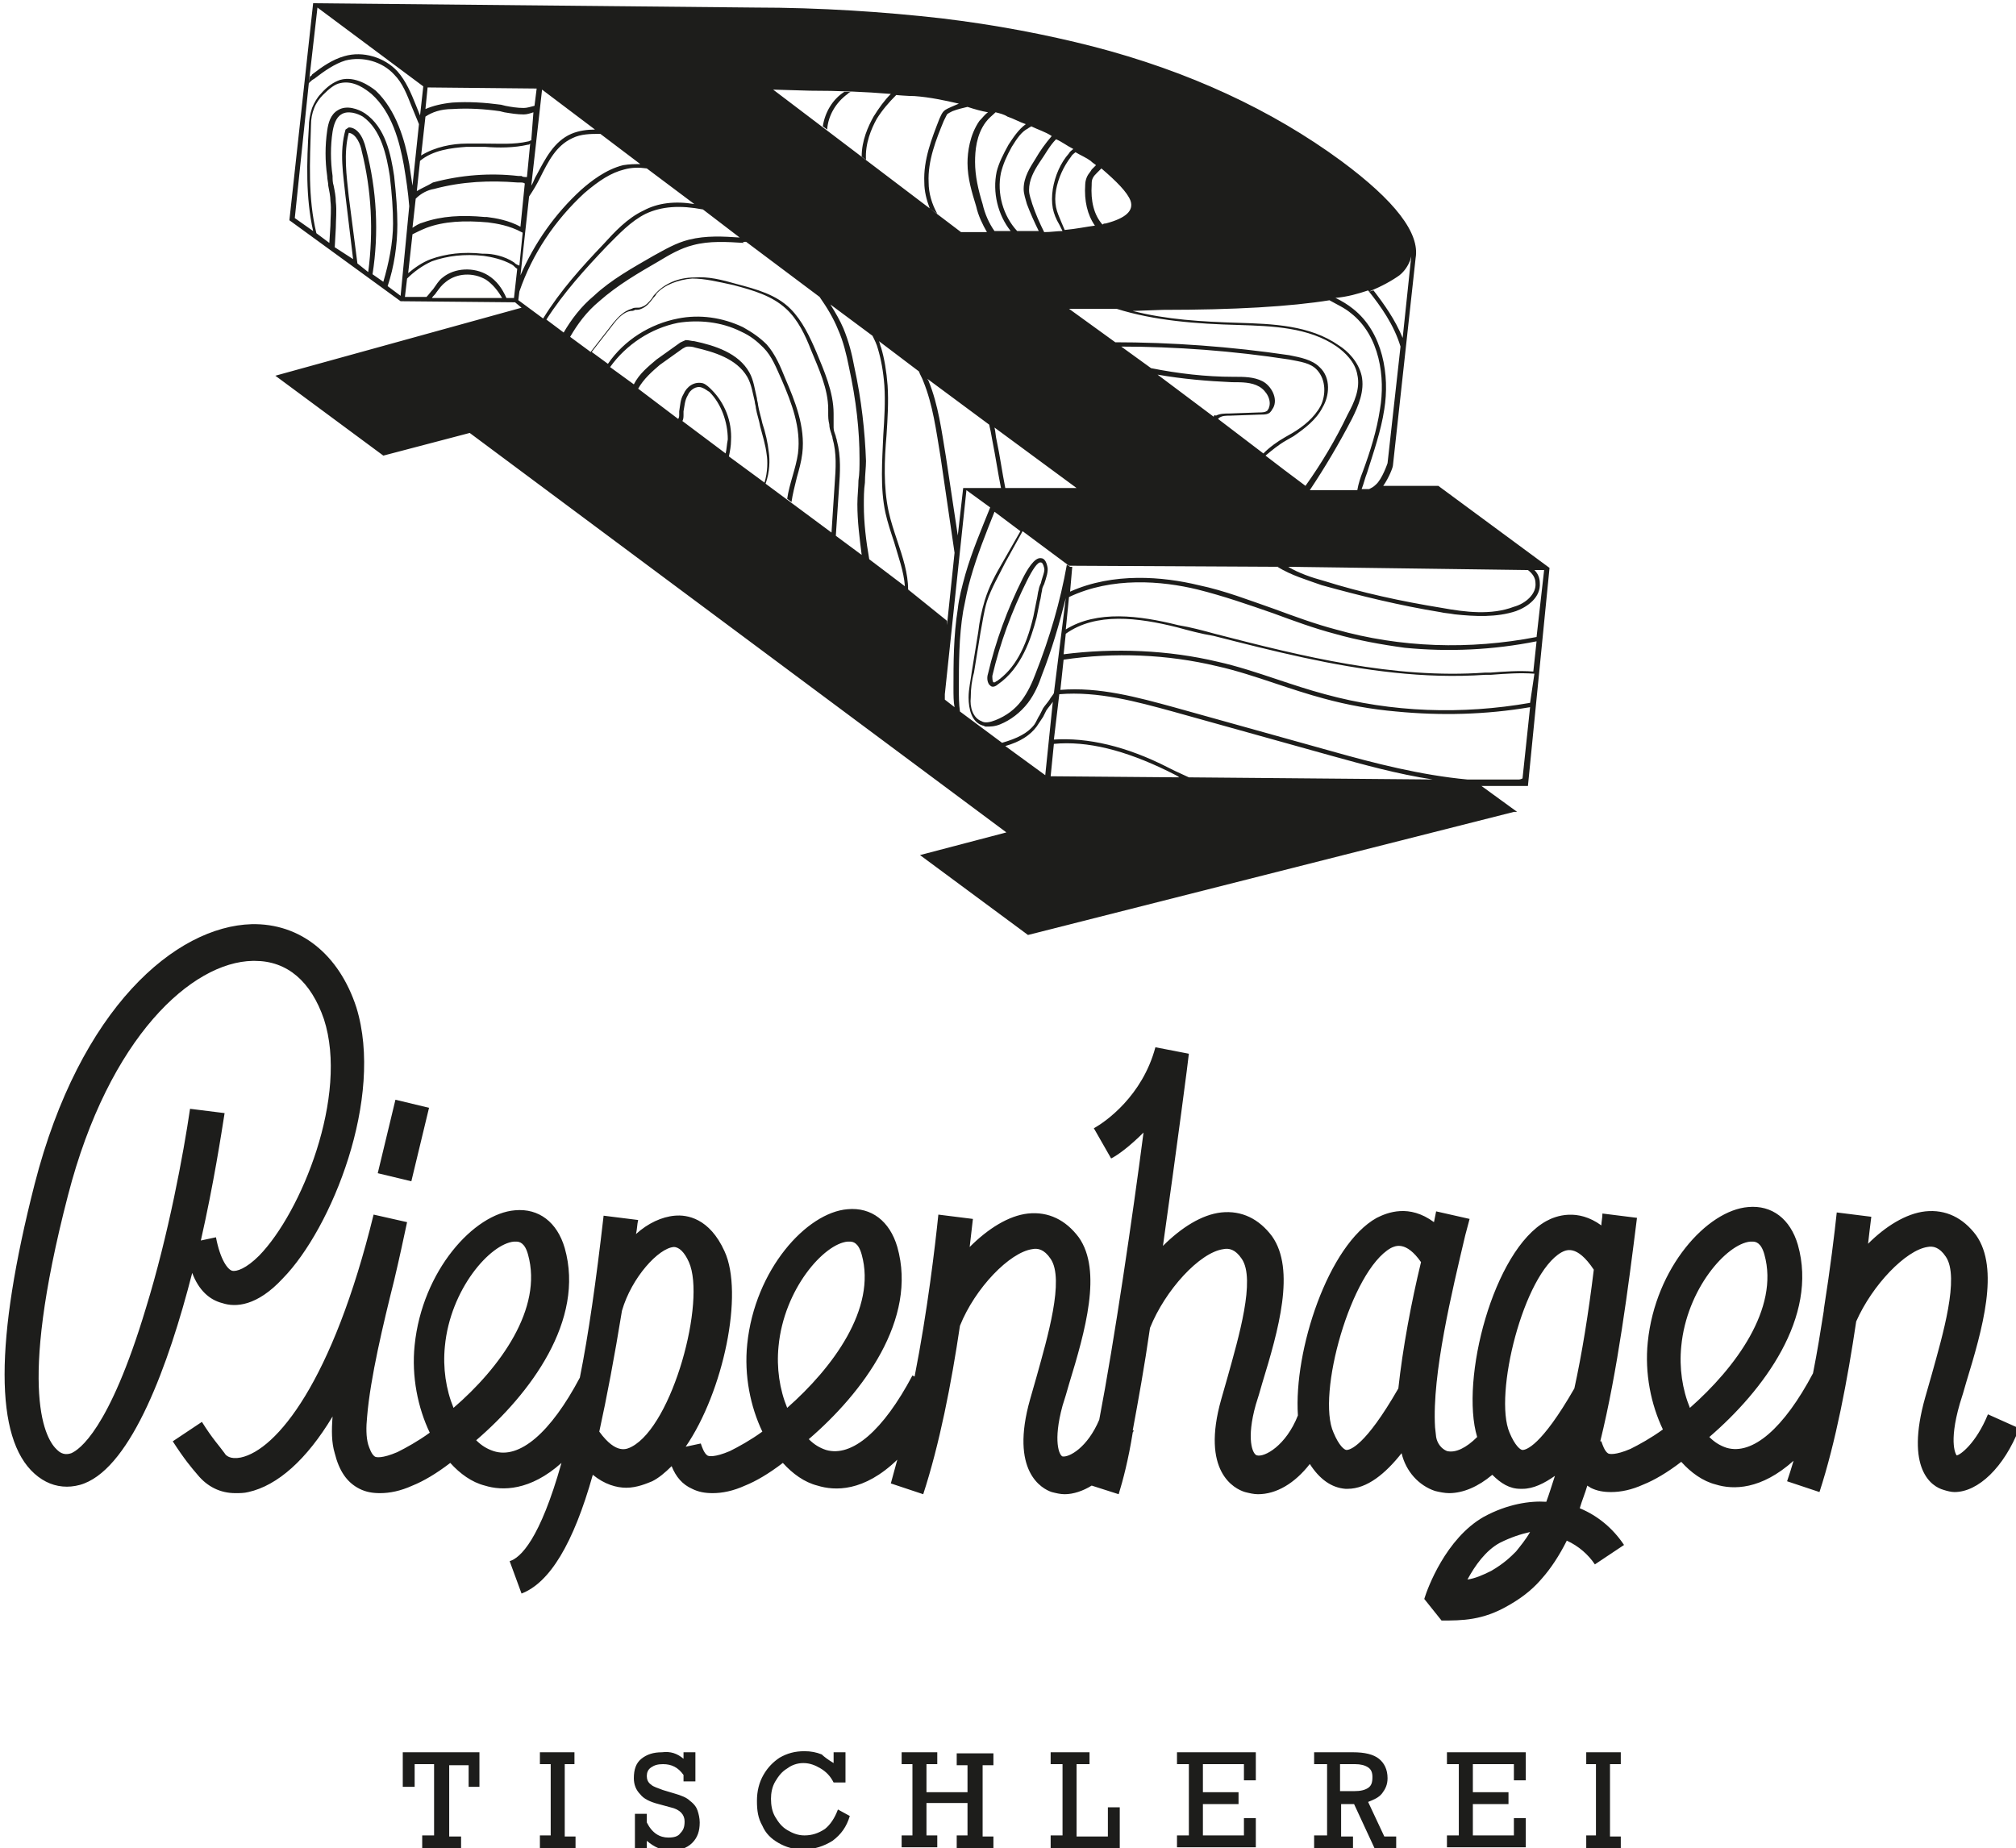
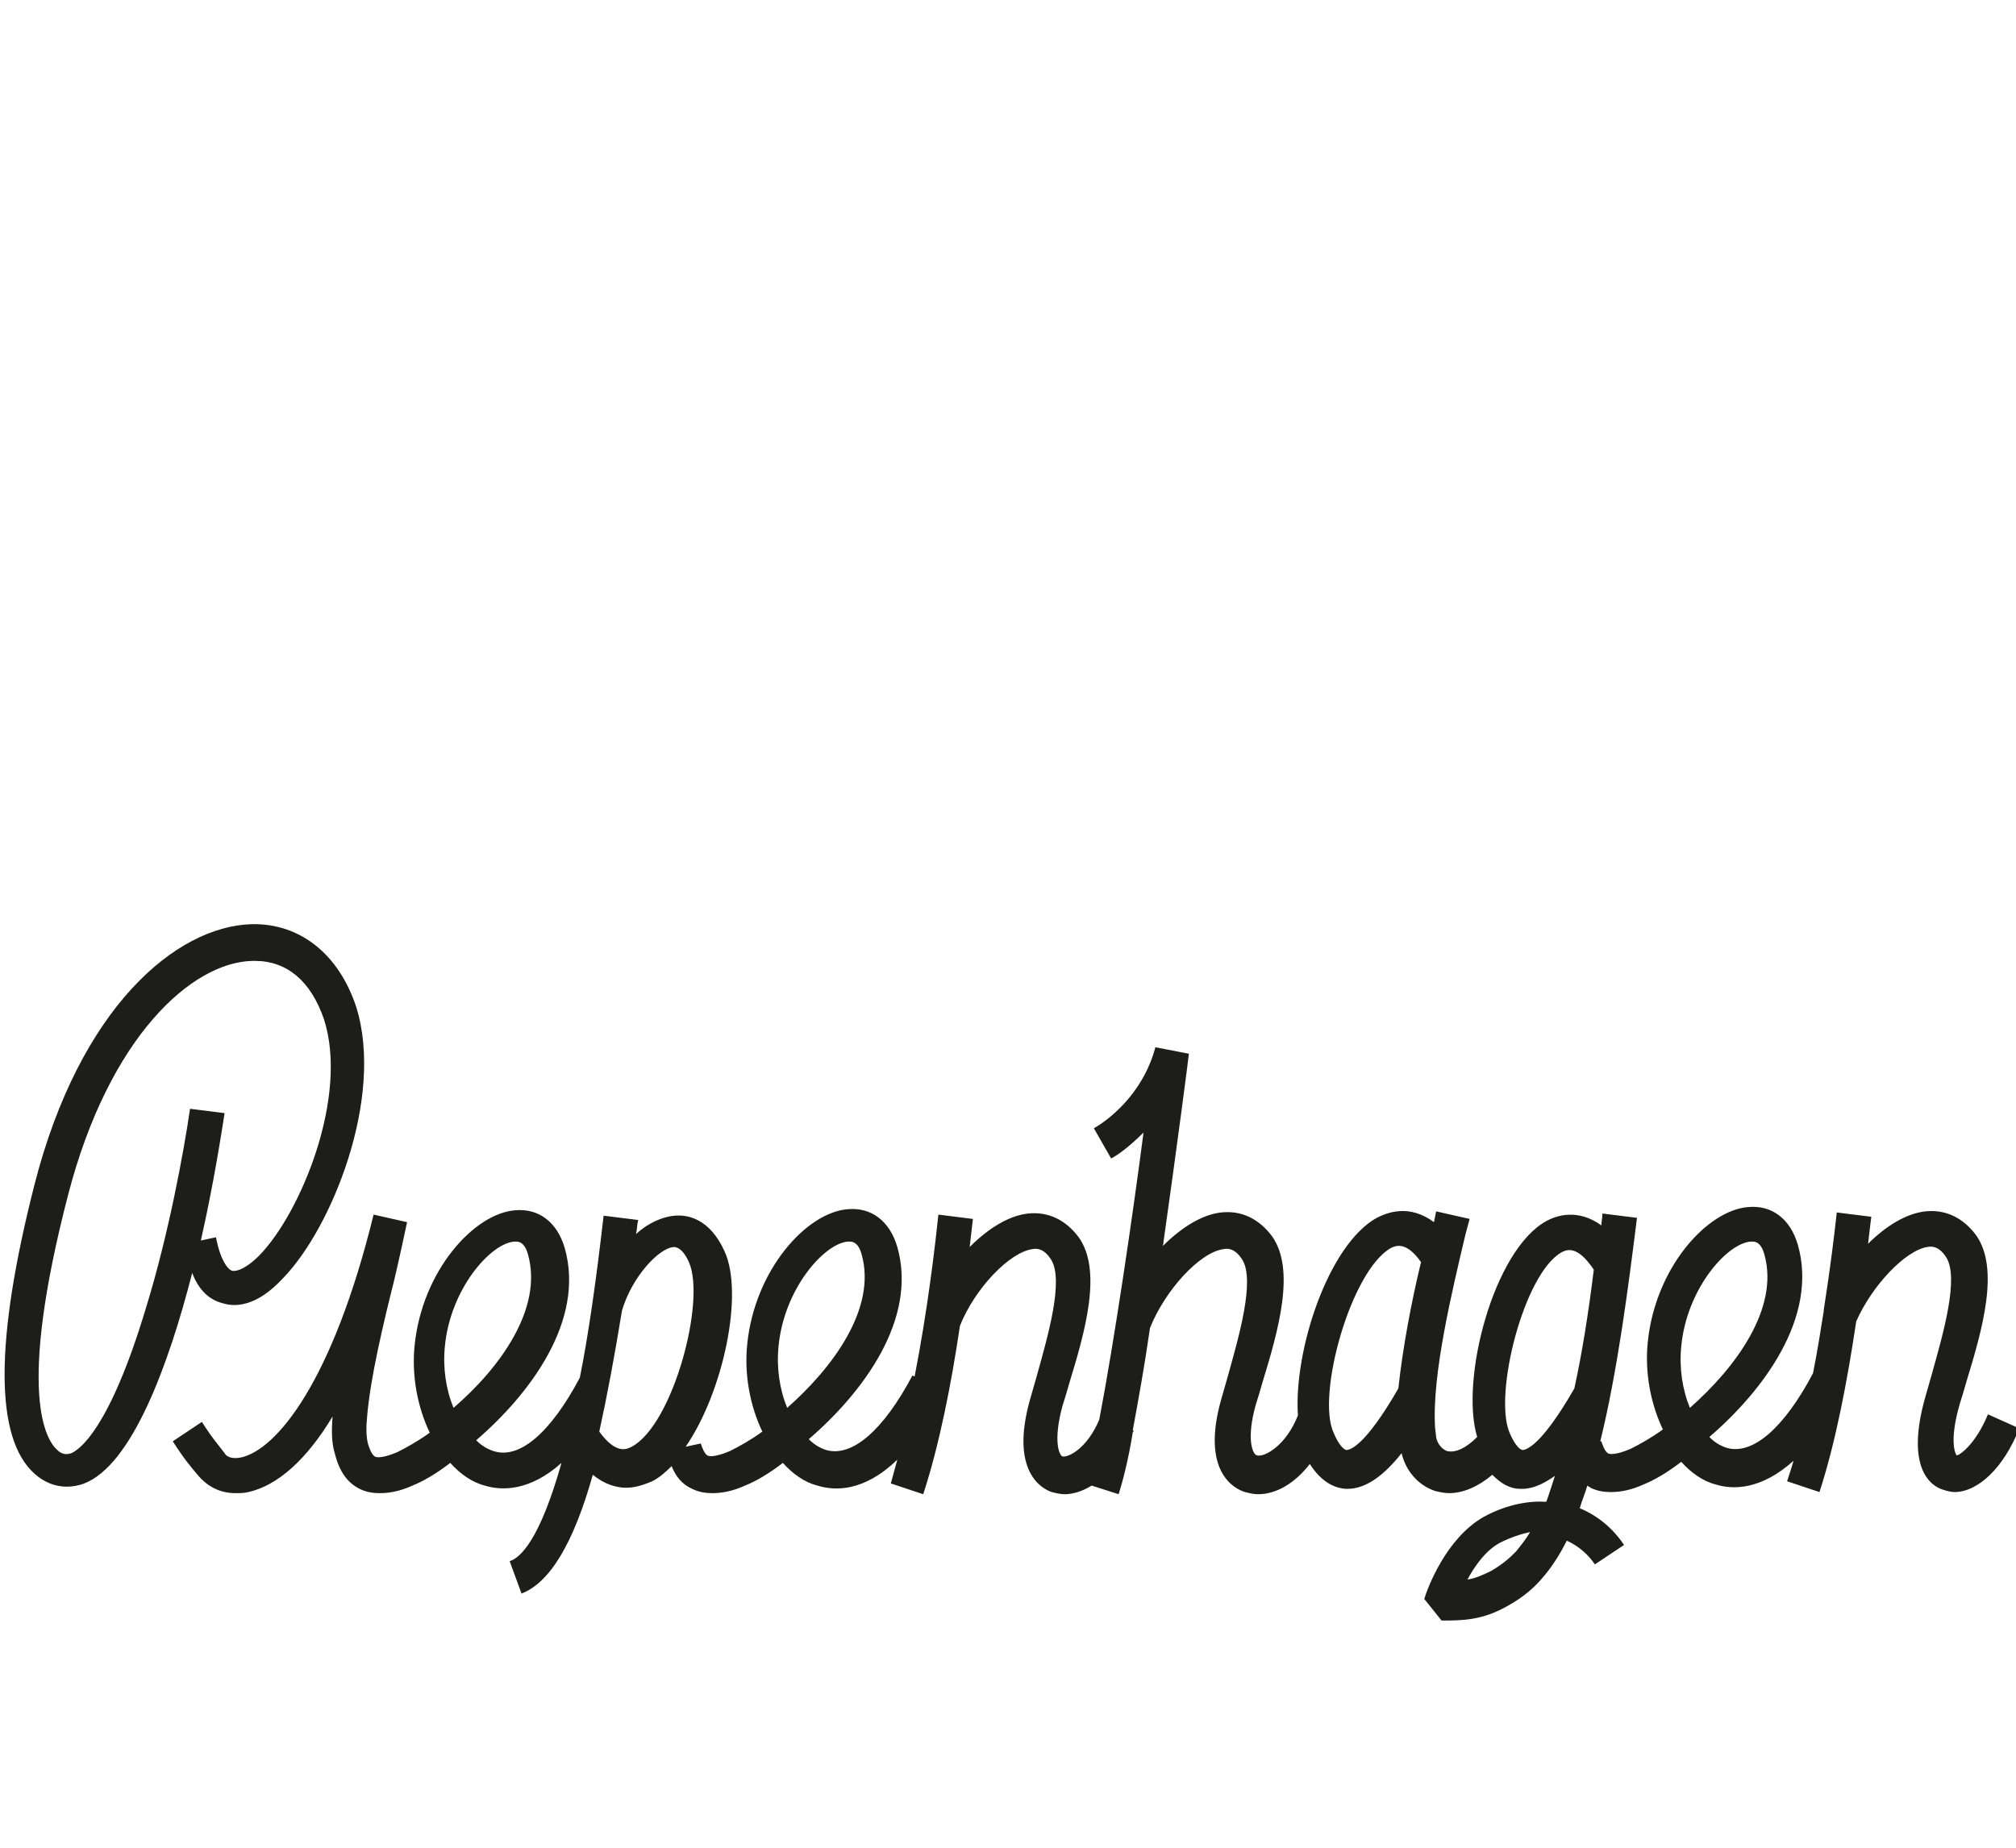
<svg xmlns="http://www.w3.org/2000/svg" version="1.1" id="logo" x="0" y="0" viewBox="0 0 186.7 171.2" xml:space="preserve">
  <style>
    .st0{fill:#1d1d1b}
  </style>
  <g id="text2">
-     <path class="st0" d="M43.4 165.6v-2.1h-1.8v6.6h1.1v1.1h-3.6V170h1.1v-6.6h-1.8v2.1h-1.1v-3.2h7.1v3.2h-1zM52.3 163.5v6.6h1v1.1H50V170h1v-6.6h-1v-1.1h3.2v1.1h-.9zM63.3 162.9v-.6h1.1v2.7h-1.1v-.6c-.5-.7-1.1-1-1.9-1-.5 0-.8.1-1.1.3-.3.2-.4.5-.4.8 0 .3.1.6.4.8.2.2.6.3 1.1.5l1 .3c.7.2 1.2.4 1.5.7.4.3.6.6.7.9.1.3.2.7.2 1.1 0 .8-.2 1.4-.7 1.9-.5.5-1.2.7-2 .7s-1.5-.3-2.2-.9v.7h-1.1V168h1.1v.8c.5 1 1.2 1.4 2 1.4.5 0 .9-.1 1.1-.4.3-.3.4-.6.4-1.1 0-.6-.4-1.1-1.3-1.3l-1.1-.3c-.8-.2-1.4-.5-1.7-.9-.4-.4-.6-.9-.6-1.5 0-.8.2-1.4.7-1.8.5-.4 1.1-.6 1.9-.6.8-.1 1.4.1 2 .6zM77.2 163.3v-1h1.1v2.8h-1.1c-.3-.6-.7-1-1.2-1.3-.5-.3-1-.5-1.6-.5-.6 0-1.1.2-1.5.5-.5.3-.8.7-1.1 1.2-.3.5-.4 1.1-.4 1.6 0 .6.1 1.2.4 1.7.3.5.6.9 1.1 1.2.5.3 1 .5 1.6.5.7 0 1.3-.2 1.9-.6.5-.4.9-1 1.2-1.8l1.1.6c-.3 1-.8 1.7-1.6 2.3-.8.5-1.7.8-2.7.8-.9 0-1.6-.2-2.3-.6-.7-.4-1.2-.9-1.5-1.6-.4-.7-.5-1.4-.5-2.3 0-.9.2-1.7.6-2.4.4-.7.9-1.2 1.5-1.6.7-.4 1.4-.6 2.3-.6.6 0 1.1.1 1.6.3.2.2.6.5 1.1.8zM85.8 163.5v2.5h3.8v-2.5h-1v-1.1H92v1.1h-1v6.6h1v1.1h-3.4V170h1v-3h-3.8v3h1v1.1h-3.3V170h1v-6.6h-1v-1.1h3.3v1.1h-1zM99.7 163.5v6.6h2.9v-2.7h1.1v3.8h-6.4V170h1.1v-6.6h-1.1v-1.1h3.6v1.1h-1.2zM115.2 164.9v-1.5h-3.8v2.6h3.3v1.1h-3.3v2.9h3.8v-1.6h1.1v2.7H109V170h1.1v-6.6H109v-1.1h7.3v2.6h-1.1zM128.5 164.7c0 .6-.2 1-.5 1.4-.3.4-.8.6-1.3.8l1.5 3.2h1.1v1.1h-2l-1.9-4.1h-1.2v3h1.1v1.1h-3.6V170h1.2v-6.6h-1.2v-1.1h3.6c1.1 0 1.9.2 2.4.6.5.4.8 1 .8 1.8zm-1.4-.1c0-.4-.1-.7-.4-.9-.3-.2-.7-.3-1.2-.3h-1.4v2.5h1.3c.6 0 1-.1 1.3-.3.3-.2.4-.5.4-1zM140.2 164.9v-1.5h-3.8v2.6h3.3v1.1h-3.3v2.9h3.8v-1.6h1.1v2.7H134V170h1.1v-6.6H134v-1.1h7.3v2.6h-1.1zM149.1 163.5v6.6h1v1.1h-3.2V170h.9v-6.6h-.9v-1.1h3.2v1.1h-1z" />
-   </g>
+     </g>
  <g id="text1">
-     <path transform="rotate(-76.467 37.402 105.645)" class="st0" d="M33.9 104h7v3.2h-7z" />
    <path class="st0" d="M20.6 120.7c1.2.4 3.2.3 5.6-2.3 4.5-4.6 9.4-16.7 6.8-25.1-1.6-4.9-5.2-7.8-9.7-7.7-7 .2-15.9 7.7-20.1 24.1-3.7 14.5-3.7 23.5 0 26.8.9.8 1.9 1.2 3 1.2.5 0 1.1-.1 1.6-.3 4.4-1.7 7.8-10.9 10-19.5.6 1.6 1.6 2.5 2.8 2.8zm-7.1.5c-3.4 11.3-6.2 13.1-6.9 13.4-.3.1-.8.2-1.3-.3-1-.9-3.8-5.1 1-23.6C10.1 96 17.8 89.1 23.4 89h.2c3 0 5.2 1.9 6.4 5.4 2.3 7.1-2.1 17.9-6 21.9-1.2 1.2-2.1 1.5-2.5 1.4-.4-.1-1.1-1-1.5-3.1l-1.4.3c1.2-5.3 1.9-9.9 2.2-11.8l-3.2-.4c-.6 4.1-2 11.7-4.1 18.5zM184.1 131c-1.1 2.7-2.6 3.8-2.9 3.8 0 0-.8-1 .3-4.8.2-.6.4-1.3.6-2 1.5-4.9 3.1-10.5.9-13.6-1.2-1.6-2.8-2.4-4.7-2.2-1.8.2-3.7 1.4-5.3 3 .1-.9.2-1.7.3-2.5l-3.2-.4c-.2 1.9-.6 5.2-1.2 9v.1c-.3 1.9-.6 3.8-1 5.8-2.7 5.1-5.6 7.6-8 6.9-.6-.2-1.1-.5-1.6-1 5-4.3 10.1-11.1 8.2-17.8-.7-2.4-2.4-3.7-4.6-3.5-3.8.3-8.6 5.6-9.3 12.5-.3 2.9.3 5.8 1.4 8.1-1.1.8-2.2 1.4-3 1.8-1.4.6-2 .5-2.1.4-.3-.2-.5-.8-.6-1.1h-.1c1.6-6.5 2.6-14.3 3.4-20.7l-3.2-.4c0 .4-.1.8-.1 1.1-2.2-1.6-4.2-.9-5.1-.4-4.9 2.7-8 14.7-6.4 20-1 1-2 1.5-2.8 1.3-.5-.2-.9-.7-1-1.3l-.1-.9c-.3-4.9 1.6-12.7 2.8-17.8l.4-1.5-3.1-.7-.2 1c-2.3-1.7-4.3-.9-5.3-.4-4.5 2.5-7.7 12.3-7.3 18.3-1.1 2.8-3.1 3.9-3.8 3.7-.4-.1-1-1.5-.1-4.7.2-.6.4-1.3.6-2 1.5-4.9 3.1-10.5.9-13.6-1.2-1.6-2.8-2.4-4.7-2.2-1.8.2-3.7 1.4-5.4 3.1 1.3-9.2 2.4-17.6 2.4-17.8L107 97c-1.2 4.5-4.6 6.9-5.7 7.5l1.6 2.8c.6-.3 1.7-1.1 3-2.4-1 7.7-2.7 19.3-4.1 26.6-1.1 2.6-2.8 3.5-3.4 3.4-.3-.1-.9-1.4 0-4.7.2-.6.4-1.3.6-2 1.5-4.9 3.1-10.5.9-13.6-1.2-1.6-2.8-2.4-4.7-2.2-1.8.2-3.7 1.4-5.4 3.1.1-.9.2-1.8.3-2.6l-3.2-.4c-.3 2.9-1 8.9-2.2 15l-.2-.1c-2.7 5.1-5.6 7.6-8 6.9-.6-.2-1.1-.5-1.6-1 5-4.3 10.1-11.1 8.2-17.8-.7-2.4-2.4-3.7-4.6-3.5-3.8.3-8.6 5.6-9.3 12.5-.3 2.9.3 5.8 1.4 8.1-1.1.8-2.2 1.4-3 1.8-1.4.6-2 .5-2.1.4-.3-.2-.5-.8-.6-1.1l-1.4.3c3.5-5.1 5.4-14.2 3.6-18.1-1.4-3.1-3.5-3.4-4.6-3.3-1.2.1-2.5.7-3.6 1.7.1-.4.1-.9.2-1.3l-3.2-.4c-.7 6.1-1.4 11-2.2 15-2.7 5.1-5.6 7.6-8 6.8-.6-.2-1.1-.5-1.6-1 5-4.3 10.1-11.1 8.2-17.8-.7-2.4-2.4-3.7-4.6-3.5-3.8.3-8.6 5.6-9.3 12.5-.3 2.9.3 5.8 1.4 8.1-1.1.8-2.2 1.4-3 1.8-1.4.6-2 .5-2.1.4-.3-.2-.5-.8-.6-1.1-.2-.7-.2-1.6-.1-2.6.3-3.6 1.5-8.6 2.5-12.6.5-2.1.9-4 1.2-5.4l-3.1-.7c-3.8 15.5-9 21.8-12.3 22.5-1 .2-1.4-.2-1.5-.4-.5-.7-1.1-1.3-2.1-2.9l-2.7 1.8c1.1 1.7 1.7 2.4 2.3 3.1.9 1.1 2.1 1.7 3.5 1.7.4 0 .8 0 1.2-.1 2.7-.6 5.4-3 7.8-7-.1 1.3-.1 2.4.2 3.4.4 1.6 1.1 2.7 2.3 3.3.6.3 1.2.4 1.9.4.9 0 1.9-.2 3-.7 1-.4 2.2-1.1 3.5-2.1.9 1 2 1.8 3.2 2.1 1.6.5 4.2.5 7.1-2.1-2 7.1-3.8 8.8-4.8 9.1l1.1 3c2.6-1 4.8-4.6 6.6-11 1.1.9 2.2 1.2 3.1 1.2 1 0 1.9-.4 2.4-.6.6-.3 1.2-.8 1.8-1.4.4 1 1 1.7 1.9 2.1.6.3 1.2.4 1.9.4.9 0 1.9-.2 3-.7 1-.4 2.2-1.1 3.5-2.1.9 1 2 1.8 3.2 2.1 1.6.5 4.3.6 7.4-2.4-.2.7-.4 1.5-.6 2.2l3 1c1.5-4.6 2.6-10.2 3.4-15.6 1.4-3.5 4.6-6.8 6.7-7.1.5-.1 1.1 0 1.7.9 1.3 1.9-.3 7.3-1.3 10.9l-.6 2.1c-1.9 6.7 1.1 8.3 2 8.6.4.1.8.2 1.2.2.8 0 1.7-.3 2.5-.8l2.5.8c.4-1.3.9-3.2 1.3-5.7 0-.1.1-.1.1-.2h-.1c.5-2.7 1.1-6 1.6-9.5 1.4-3.5 4.6-7 6.8-7.3.5-.1 1.1 0 1.7.9 1.3 1.9-.3 7.3-1.3 10.9l-.6 2.1c-1.9 6.7 1.2 8.3 2.2 8.6.4.1.8.2 1.2.2 1.7 0 3.4-1 4.8-2.8.9 1.4 2 2.2 3.3 2.3h.2c1.8 0 3.5-1.4 5-3.3.4 1.7 1.6 3 3.1 3.5.4.1.9.2 1.3.2 1.3 0 2.7-.6 4-1.7.8.8 1.6 1.3 2.6 1.3h.2c1 0 2-.5 3-1.2-.3.9-.5 1.6-.8 2.4-1.5-.1-3.6.2-5.8 1.4-3.5 2-5.2 6.6-5.5 7.6l1.6 2c1.9 0 3.8 0 6.2-1.4 1.6-.9 2.5-1.8 3.1-2.5.8-.9 1.6-2.1 2.3-3.5 1.1.5 2 1.3 2.6 2.2l2.7-1.8c-1-1.5-2.4-2.7-4.1-3.4.2-.7.5-1.4.7-2.1.1.1.2.1.3.2.6.3 1.2.4 1.9.4.9 0 1.9-.2 3-.7 1-.4 2.2-1.1 3.5-2.1.9 1 2 1.8 3.2 2.1 1.6.5 4.2.5 7.2-2.2-.2.7-.4 1.3-.6 1.9l3 1c1.5-4.6 2.6-10.4 3.4-15.8 1.5-3.4 4.6-6.6 6.6-6.9.5-.1 1.1 0 1.7.9 1.3 1.9-.3 7.3-1.3 10.9l-.6 2.1c-1.9 6.7.6 8.3 1.7 8.6.3.1.7.2 1 .2 2.2 0 4.6-2.3 6-5.9l-2.9-1.3zM42 130.4c-.7-1.7-1-3.7-.8-5.7.5-5.3 4.2-9.5 6.4-9.7h.2c.3 0 .8.1 1.1 1.2 1.4 5-2.6 10.5-6.9 14.2zm16.5 3.6c-.4.2-1.4.8-3-1.4.7-3.2 1.4-6.9 2.1-11.2.9-3.1 3.4-5.8 4.8-5.9.5 0 1 .5 1.4 1.4 1.6 3.6-1.5 15.1-5.3 17.1zm14.4-3.6c-.7-1.7-1-3.7-.8-5.7.5-5.3 4.2-9.5 6.4-9.7h.2c.3 0 .8.1 1.1 1.2 1.4 5-2.7 10.5-6.9 14.2zm51.8 3.9c-.2 0-.7-.4-1.2-1.6-1.6-3.5 1.6-15 5.3-17.1.4-.2 1.4-.7 2.8 1.3-.9 3.7-1.7 8-2.1 11.7-3.1 5.4-4.5 5.7-4.8 5.7zm15.7 9.4c-.5.5-1.1 1.1-2.3 1.8-.8.4-1.5.7-2.2.8.7-1.3 1.7-2.7 3-3.4 1-.5 1.9-.8 2.8-1-.4.7-.9 1.3-1.3 1.8zm.6-9.4c-.2 0-.7-.4-1.2-1.6-1.5-3.5 1.3-14.7 4.8-16.7.4-.2 1.4-.8 3 1.6-.5 4.1-1.1 7.8-1.8 11-3.1 5.4-4.5 5.7-4.8 5.7zm15.5-3.9c-.7-1.7-1-3.7-.8-5.7.5-5.3 4.2-9.5 6.4-9.7h.2c.3 0 .8.1 1.1 1.2 1.4 5-2.7 10.5-6.9 14.2z" />
  </g>
  <g id="bild">
-     <path class="st0" d="M143.5 52.6 133.2 45h-5.1c.5-.7.9-1.7.9-1.9l2.1-19.2c.4-2.3-1.9-5.3-6.9-9-6.4-4.7-14.1-8.3-23-10.6-4.3-1.1-9-2-14-2.6-5.3-.6-11.2-1-17.3-1L29 .3l-2.2 20.1 10.3 7.5 10.6.1.6.5-22.8 6.3 10 7.4 8-2.1 49.7 37-8 2.1 10 7.4 45-11.4h.3l-3.3-2.4h4.3l2-20.2zm-1.8 12.5c-6.3 1.1-12.8.9-19-.8-1.5-.4-3-.9-4.5-1.4-1.8-.6-3.6-1.2-5.4-1.6-4.6-1.1-9.6-1.3-14.3-.7l.2-1.9c2.8-2 6.7-1.5 10.3-.6 1.1.3 2.2.6 3.4.8 5.5 1.4 11 2.8 16.7 3.4 2.8.3 5.6.4 8.5.2h.5c1.3-.1 2.7-.2 4-.1l-.4 2.7zM67.5 42.3c.1-.5.2-1 .2-1.5.1-1.8-.6-3.5-1.8-4.7-.2-.2-.5-.5-.8-.6-.8-.2-1.5.3-1.8 1-.3.5-.3 1-.4 1.6v.3c0 .1 0 .3-.1.4L59.1 36c.5-.9 1.3-1.6 2-2.2l2.1-1.5c.2-.1.3-.2.5-.2s.4 0 .7.1c1.7.4 3.8 1 4.8 2.7.4.7.5 1.5.7 2.3 0 .2.1.4.1.6.1.6.3 1.1.4 1.7.2.8.5 1.7.6 2.6.1.6.1 1.6-.2 2.6l-3.4-2.5.1.1zm-.3-.3-4-3c.1-.2.1-.4.1-.6v-.3c.1-.5.1-1 .4-1.5.2-.5.8-.9 1.3-.7.3.1.5.3.7.4 1.1 1.1 1.7 2.8 1.7 4.4-.1.5-.1.9-.2 1.3zm11.9-8.1c-.2-1.1-.5-2.3-1-3.5-.3-.7-.7-1.4-1.2-2.2l3.9 2.9c.2.4.4.8.5 1.2.3 1 .5 2.1.6 3.4.1 1.5 0 3.1-.1 4.6-.1 2.4-.3 4.9.2 7.2.2.9.5 1.8.8 2.7.4 1.4.9 2.7 1 4.1l-3.3-2.5c-.3-1.7-.5-3.4-.5-5 0-.7 0-1.4.1-2.1 0-.7.1-1.4.1-2-.1-2.7-.4-5.6-1.1-8.8zm5 20.7c0-1.5-.5-3-1-4.5-.3-.9-.6-1.8-.8-2.7-.5-2.3-.4-4.8-.2-7.1.1-1.5.2-3.1.1-4.6-.1-1.3-.3-2.5-.6-3.5-.1-.2-.1-.4-.2-.6l3.7 2.8c.1.3.3.6.4.9.9 2.2 1.2 4.6 1.6 7l1.3 8.9-.7 6.7v-.4l-3.6-2.9zm7.8-13.8c.3 1.5.5 2.9.8 4.4h-3.5l-.5 4.4-1.1-7.3c-.4-2.4-.7-4.8-1.6-7 0-.1-.1-.1-.1-.2l5.8 4.3-.1-.1c.1.4.2.9.3 1.5zm30.3-6.8c-.7-.7-1.8-.9-2.8-1.1-5.4-.8-10.9-1.2-16.3-1.2l.6.4c5.2 0 10.5.4 15.7 1.2 1 .2 2 .3 2.6 1 .8.9.8 2.3.3 3.3-.6 1.1-1.6 1.9-2.6 2.5-.2.1-.5.3-.7.4-.7.4-1.4.9-2 1.5l-4.2-3.2.1-.1c.3-.2.6-.2 1-.2l2.8-.1c.4 0 .8 0 1-.3.1-.1.1-.2.2-.3.5-.9-.2-2.1-1-2.5-.8-.4-1.7-.4-2.6-.4h-.1c-2.5 0-5.1-.3-7.6-.8L99 28.6h4.4c3.5 1.1 7.4 1.4 11.3 1.5 3.1.1 6.5.2 9.1 2 .7.5 1.7 1.4 1.9 2.6.3 1.3-.3 2.6-.9 3.7-1.1 2.3-2.4 4.5-3.9 6.6l-2-1.5-1.7-1.3c.6-.5 1.2-1 1.9-1.4.2-.1.5-.3.7-.4 1-.7 2.1-1.5 2.7-2.7.6-1 .8-2.7-.3-3.7zm-9.8 4.6-.4-.3-4.8-3.6c2.3.4 4.6.6 6.9.7h.1c.8 0 1.7 0 2.4.4s1.2 1.3.9 2c0 .1-.1.1-.1.2-.2.2-.5.2-.8.2l-2.8.1c-.4 0-.8 0-1.2.2-.1-.1-.2 0-.2.1zm-12.7 6.6h-6.6c-.3-1.5-.5-3-.8-4.4-.1-.4-.1-.8-.2-1.2l7.6 5.6zM88.4 65.5l-.9-.7v-.5l2-18.9 2.2 1.6c-.8 2-1.7 4.1-2.3 6.2-.3 1.1-.6 2.2-.7 3.2-.4 2.5-.4 5-.4 7.3 0 .7 0 1.3.1 1.8zm8.4 6.3-3.7-2.7c1.4-.4 2.3-1 2.9-1.8l.6-.9.3-.6c.2-.3.4-.5.6-.8l-.7 6.8zm.8-2.9c3.1-.3 6.6.6 10.5 2.5l.6.3c.2.1.4.2.5.3l-11.9-.1.3-3zm12.5 3.1c-.4-.2-.9-.4-1.3-.6l-.6-.3c-3.9-2-7.5-2.8-10.6-2.6l.5-4.2c3.6-.3 7.2.7 10.5 1.6l14.7 4.1c2.9.8 6.1 1.7 9.4 2.2h.3l-22.9-.2zm-12.5-7.8c-.1.2-.3.4-.4.6-.2.3-.4.5-.6.8l-.3.6c-.2.3-.3.6-.5.9-.6.8-1.6 1.3-3 1.7l-3.9-2.9c-.1-.7-.1-1.4-.1-2.1 0-2.3 0-4.8.4-7.2.2-1 .4-2.1.7-3.1.6-2.1 1.4-4.1 2.2-6.1l2.4 1.8-1.6 2.8c-.7 1.2-1.3 2.3-1.7 3.6-.3 1-.5 2-.6 2.9l-.6 3.7c-.1.8-.3 1.6-.3 2.4 0 1.1.3 2.3 1.3 2.6.1 0 .2.1.3.1.4 0 .8 0 1.3-.2 1-.4 1.9-1.1 2.6-2 .6-.8 1-1.7 1.3-2.6.9-2.3 1.6-4.7 2.2-7.1l-1.1 8.8zm44.4-2c-1.3-.1-2.7 0-4 .1h-.5c-8.4.6-16.9-1.5-25-3.6-1.1-.3-2.2-.6-3.4-.8-3.6-.9-7.5-1.4-10.4.4l.3-3c4-1.9 8.6-1.5 11.9-.7 2.4.6 4.7 1.4 7 2.2 1.9.7 3.8 1.4 5.7 1.9 2.1.6 4.3 1 6.5 1.3 4.1.4 8.2.2 12.2-.6l-.3 2.8zm1-9.4-.7 6.2c-6.2 1.2-12.6 1-18.6-.7-1.9-.5-3.8-1.2-5.7-1.9-2.3-.8-4.6-1.7-7-2.2-3.3-.8-7.9-1.2-11.9.6l.2-2.3h-.2l-.3-.2c-.6 3.4-1.6 6.8-2.9 10.1-.3.8-.7 1.7-1.3 2.5-.6.8-1.4 1.4-2.4 1.8-.5.2-1 .3-1.3.1-.8-.3-1.1-1.3-1-2.2 0-.8.1-1.6.3-2.3l.6-3.7c.2-1 .3-1.9.6-2.9.4-1.2 1.1-2.4 1.7-3.6l1.6-2.9 4.3 3.2 19.3.1c1.3.8 2.7 1.2 4.1 1.7 3.6 1 7.3 1.9 11 2.5.4.1.8.1 1.3.2 1.9.2 3.9.3 5.7-.3 1.1-.4 2.3-1.3 2.2-2.6 0-.5-.2-.9-.5-1.2h.9zm-1.5 0c.4.3.7.7.7 1.2.1 1-.9 1.9-2 2.2-2.1.8-4.5.5-6.7.1-3.7-.6-7.4-1.4-10.9-2.5-1.1-.3-2.3-.7-3.3-1.3l22.2.3zm-11.9-27.3c.5-.4.8-.9 1-1.4 0-.1.1-.3.1-.4l-.8 7.6c-.7-1.7-1.7-3.1-2.7-4.4-.1 0-.3.1-.4.1 1.2-.5 2.1-1 2.8-1.5zm-2.9 1.4c1.2 1.5 2.4 3.2 3 5.2l-1.2 10.8s-.5 1.5-1.1 2c-.2.2-.4.3-.6.4h-.7c.2-.5.3-1 .5-1.5.6-1.9 1.3-3.9 1.6-5.9.5-3.1-.1-7.1-2.9-9.3-.5-.4-1-.7-1.6-1h-.1c1.2-.1 2.2-.4 3.1-.7zm-19 1.8c6.6 0 11.8-.3 15.5-.9h-.1c.7.4 1.4.7 2 1.2 2.7 2.1 3.2 6 2.7 8.9-.3 2-.9 3.9-1.6 5.8-.2.5-.4 1.1-.5 1.7h-4.4c1.4-2.1 2.7-4.3 3.9-6.6.6-1.2 1.2-2.6.9-4-.3-1.3-1.3-2.3-2.1-2.8-2.7-1.9-6.2-2-9.3-2.1-3.4-.1-6.7-.3-9.8-1.1l2.8-.1zm-3-10.1c.3.9-.4 1.6-2.3 2.1-.1 0-.2 0-.3.1-.8-.9-1.1-2.2-1-3.7 0-.2 0-.4.1-.6.1-.2.2-.3.4-.5l.4-.4c1.4 1.2 2.4 2.2 2.7 3zm-3.7-3.7c.2.2.4.3.5.4l-.4.4c-.1.2-.3.4-.4.6-.1.2-.2.5-.2.8-.1 1.5.2 2.8.9 3.8-.8.1-1.7.3-2.8.4-.1-.2-.2-.5-.3-.7-.2-.5-.4-.9-.5-1.4-.1-.5-.1-1 0-1.6.2-1.1.7-2.2 1.4-3.1.1-.2.3-.3.4-.4.5.3 1 .5 1.4.8zm-1.6-1.1c-.1.1-.3.2-.4.4-.8.9-1.3 2.1-1.5 3.3-.1.7-.1 1.2 0 1.8.1.5.3 1 .6 1.5l.3.6c-.5 0-1.1.1-1.7.1-.4-.8-.8-1.7-1.1-2.6-.1-.4-.3-.8-.3-1.3 0-.9.4-1.7 1-2.6.5-.7.9-1.5 1.5-2.1.5.2 1 .6 1.6.9zm-3.9-2.1c.6.3 1.3.5 1.9.9-.6.7-1.1 1.4-1.5 2.1-.5.8-1.1 1.7-1.1 2.8 0 .5.2 1 .3 1.4.3.8.7 1.7 1.1 2.5h-2c-1.3-1.4-1.9-3.5-1.5-5.4.2-.8.5-1.5 1-2.4.5-.8.9-1.4 1.5-1.7.1-.1.2-.1.3-.2zm-2.2-.9c.6.2 1.1.5 1.7.7-.7.5-1.2 1.3-1.6 1.9-.5.9-.9 1.7-1.1 2.5-.4 1.9.1 4 1.3 5.5h-1.5c-.5-.7-.9-1.6-1.1-2.5-.4-1.3-.7-2.6-.7-3.9 0-1 .1-2.5 1-3.7.3-.4.6-.6.9-.9.4.1.8.2 1.1.4zM75 8.4c2.6 0 5.1.1 7.5.3-.6.6-1.1 1.3-1.6 2.1-.5.9-1.1 2.2-1.1 3.7l.4.3c-.1-1.5.5-2.9 1-3.8.5-.8 1.1-1.5 1.8-2.2-.1 0 1.1.1 1.7.1 1.4.1 2.8.4 4.1.7-.2.1-.5.2-.7.3-.2.1-.5.2-.7.4-.2.2-.3.5-.4.7-.7 1.8-1.5 3.8-1.4 5.9 0 .8.2 1.6.5 2.4l.7.5c-.5-.9-.8-1.9-.8-2.9-.1-2 .7-4 1.4-5.7l.3-.6c.1-.1.3-.2.5-.3.5-.2 1-.3 1.4-.4.6.2 1.3.4 1.9.5-.3.2-.5.5-.8.8-.9 1.3-1.1 2.9-1.1 3.9 0 1.4.4 2.7.8 4 .2.9.6 1.7 1 2.4H89L71.6 8.3l3.4.1zm-5.9 14 6.8 5.1c.7 1 1.3 2 1.7 3 .5 1.1.8 2.4 1 3.4.7 3.2 1 6 1 8.6 0 .7 0 1.4-.1 2 0 .7-.1 1.4-.1 2.2 0 1.6.2 3.1.4 4.7l-8.9-6.6c.4-1.1.4-2.2.3-2.9-.1-.9-.3-1.8-.6-2.7-.1-.5-.3-1.1-.4-1.7 0-.2-.1-.4-.1-.6-.2-.8-.3-1.7-.7-2.4-1-1.8-3.2-2.5-5.1-2.9-.2 0-.5-.1-.8-.1-.2.1-.5.2-.6.3l-2.1 1.5c-.7.6-1.6 1.3-2.1 2.3L56.5 34c1.5-2.1 3.8-3.6 6.3-4.1 1.9-.3 4-.1 5.8.8.9.4 1.5.9 2.1 1.5.8.8 1.2 1.9 1.7 3 .9 2.1 1.8 4.4 1.5 6.8-.1.7-.3 1.4-.5 2.1-.2.7-.4 1.4-.5 2.1l.4.3c.1-.7.3-1.5.5-2.3.2-.7.4-1.4.5-2.2.3-2.5-.7-4.9-1.6-7-.4-1-.9-2.2-1.7-3.1-.6-.6-1.3-1.1-2.2-1.6-1.9-.9-4-1.2-6-.8-2.6.5-5 2-6.5 4.2l-1.5-1.1 2.1-2.7c.4-.5.9-1 1.5-1.1.1 0 .3 0 .4-.1.2 0 .4 0 .6-.1.5-.2.8-.6 1.1-1 .1-.1.2-.2.3-.4.7-.8 2-1.3 3.3-1.4 1.2 0 2.4.3 3.8.6 1.9.5 3.6 1 4.9 2.2 1.1 1 1.8 2.5 2.3 3.8.7 1.7 1.6 3.6 1.6 5.5v.4c0 .3 0 .6.1 1 0 .3.1.6.2.9 0 .1.1.2.1.4.4 1.4.3 2.8.2 4.2l-.3 4.6.4.3.3-4.5c.1-1.4.2-2.9-.2-4.4 0-.1-.1-.3-.1-.4-.1-.3-.2-.5-.2-.8v-1.3c0-2-.9-4-1.6-5.7-.6-1.4-1.3-2.9-2.4-4-1.3-1.3-3.1-1.8-5-2.3-1.4-.4-2.6-.7-3.9-.6-1.5 0-2.8.6-3.6 1.5-.1.1-.2.2-.3.4-.3.4-.6.7-.9.8-.2.1-.3.1-.5.1s-.3 0-.5.1c-.7.2-1.2.7-1.7 1.3l-2.1 2.7-1.9-1.4c.7-1.2 1.5-2.3 2.7-3.3 1.7-1.5 3.6-2.6 5.5-3.7 1-.6 2-1.2 3.2-1.5 1.5-.4 3.1-.3 4.7-.2-.2-.1 0-.1.2-.1zm-.6-.4c-1.5-.1-3.1-.2-4.7.2-1.2.3-2.2.9-3.3 1.5-1.9 1.1-3.9 2.2-5.5 3.7-1.2 1-2.1 2.2-2.8 3.4l-1.6-1.2c1.6-2.5 3.6-4.7 5.6-6.8 1.1-1.1 2.2-2.3 3.6-3 1.5-.7 3.2-.8 5.3-.4l3.4 2.6zm-12.9-9.6 3.7 2.8c-.5 0-1 0-1.6.1-1.6.4-3 1.5-3.9 2.3-2.4 2.2-4.3 4.9-5.6 7.9l.8-7.3c.4-.6.7-1.1 1-1.7.8-1.6 1.5-3 3-3.7.8-.4 1.7-.4 2.6-.4zm-15.4 5.1c2.6-.7 5.2-.8 7.7-.6h.2c.2 0 .4 0 .5.1l-.4 4c-1.1-.6-2.3-.8-3.1-.9h-.2c-2.1-.2-4-.1-5.7.5-.4.1-.7.3-1 .5l.3-2.7c.5-.5 1.1-.8 1.7-.9zm-1.6.2.3-2.8c1.2-1 2.9-1.2 4.3-1.3h1.7c1.3.1 2.7.1 4-.2.1 0 .1 0 .2-.1l-.3 3.1c-.2 0-.4 0-.5-.1H48c-2.6-.3-5.3-.1-7.9.6-.5.3-1 .5-1.5.8zM55.1 12c-.7 0-1.5.1-2.2.4-1.6.7-2.4 2.3-3.2 3.8-.2.3-.3.7-.5 1l1-8.9 4.9 3.7zM39.6 8.1l10.1.1-.2 1.6c-.4.1-.7.2-1 .2-.6 0-1.2-.1-1.7-.2l-.4-.1c-1.5-.2-3-.3-4.5-.2-1 .1-1.8.3-2.5.6l.2-2zm2.3 2c1.5-.1 3 0 4.4.2l.4.1c.6.1 1.2.2 1.8.2.3 0 .6-.1.9-.2l-.2 2.6c-.1 0-.2.1-.3.1-1.3.3-2.6.2-3.9.2h-1.8c-1.3 0-2.9.3-4.2 1.1l.4-3.6c.6-.4 1.4-.7 2.5-.7zM29.4.7 39.2 8l-.3 2.7-.4-1c-.4-1-.9-2.2-1.7-3.1-1.2-1.3-3.2-1.9-4.9-1.4-1.1.3-2.1 1-3 1.7 0 .1-.1.1-.2.2l-.1.6.8-7zm-2.1 19.5 1.3-12.5c.2-.2.3-.3.5-.4.9-.7 1.9-1.4 2.9-1.7 1.6-.4 3.4.1 4.5 1.3.8.8 1.2 1.9 1.6 2.9l.7 1.7-.6 5.7c-.1-.7-.2-1.3-.3-2-.4-2.2-1.2-5-3.1-6.8-.5-.4-1.9-1.4-3.3-1-.6.2-1.2.6-1.8 1.3-.3.3-.6.8-.8 1.3-.2.6-.3 1.2-.3 1.8-.2 3.2-.3 6.5.4 9.6l-1.7-1.2zm6.8 5-1-.8-.8-6.2c-.2-1.9-.5-4 0-5.9.7.1 1.1 1.1 1.2 1.7.9 3.6 1.1 7.4.6 11.2zm.4.2c.6-3.8.4-7.8-.6-11.6-.3-1.3-.9-2-1.6-2l-.3.2c-.6 2.1-.2 4.2 0 6.2l.7 5.8-1.7-1.1.1-1.8c0-.7.1-1.6 0-2.4 0-.5-.1-1-.2-1.5-.1-.3-.1-.6-.1-.9-.2-1.4-.2-2.8 0-4.1.1-.6.3-1.3.8-1.6.6-.4 1.5-.1 2 .2 1.7 1.2 2.2 3.6 2.5 5.5.2 1.7.3 3.1.3 4.4 0 1.8-.4 3.7-.9 5.4l-1-.7zm2.6 2-1.2-.9c.6-1.8.9-3.8.9-5.7 0-1.3-.1-2.7-.3-4.5-.3-2-.8-4.5-2.7-5.8-.6-.4-1.7-.8-2.5-.3-.7.4-.9 1.2-1 1.9-.2 1.4-.2 2.8 0 4.2 0 .3.1.6.1.9.1.5.2 1 .2 1.4.1.8 0 1.6 0 2.3l-.1 1.6-1.2-.9c-.8-3.3-.6-6.7-.5-10 0-.6.1-1.1.3-1.6.2-.5.5-.9.8-1.2.6-.6 1.1-1 1.6-1.1 1.3-.3 2.4.6 2.9 1 1.9 1.7 2.6 4.4 3 6.6.2 1.2.4 2.5.5 3.8l-.8 8.3zm.2.2zm2.7 0c.1-.2.3-.3.4-.5.3-.4.5-.7.9-1 1-.8 2.5-.9 3.7-.2.6.4 1.1 1 1.5 1.7H40zm7.6 0h-.7c-.4-.9-.9-1.6-1.7-2.1-1.3-.8-3.1-.7-4.2.2-.4.3-.6.7-.9 1.1-.2.2-.4.5-.6.7h-2l.2-1.7c.6-.6 1.4-1.2 2.3-1.6 1.4-.5 3-.7 4.8-.5.7.1 1.7.3 2.6.8.2.1.3.3.5.4l-.3 2.7zm0-3.3c-.9-.6-2-.8-2.7-.8h-.2c-1.8-.2-3.4 0-4.8.5-.8.3-1.5.8-2.1 1.3l.4-3.6c.4-.2.8-.4 1.3-.6 1.6-.6 3.5-.7 5.7-.5.8.1 2 .3 3.1.9 0 0 .1 0 .1.1l-.3 3c-.3-.1-.4-.2-.5-.3zm.5 2.7c1.2-3.5 3.3-6.6 6-9.1 1.4-1.2 2.5-1.9 3.7-2.2.7-.2 1.4-.2 2.1-.1l4.4 3.3c-1.8-.3-3.4-.1-4.7.6-1.5.7-2.7 2-3.7 3.1-2 2.1-4 4.3-5.6 6.9L48 27.8l.1-.8zm92.5 45.2h-4.7c-4.3-.4-8.6-1.5-12.5-2.6l-14.7-4.1c-3.3-.9-6.9-1.9-10.5-1.6l.3-2.8c4.7-.7 9.6-.5 14.2.6 1.8.4 3.6 1 5.4 1.6 1.5.5 3 1 4.5 1.4 2.2.6 4.4 1 6.7 1.2 4.1.4 8.3.3 12.4-.4l-.7 6.6c-.2.1-.3.1-.4.1z" />
-     <path class="st0" d="M91.5 62.4c-.1.3-.1.7.1 1 .1.1.2.2.3.2h.1c.1 0 .3-.1.4-.2 2.2-1.5 3.1-4.3 3.6-6.2l.3-1.5c.1-.3.1-.6.2-1 0-.2.1-.4.2-.6.2-.6.4-1.2.3-1.6-.1-.5-.3-.8-.6-.8-.6-.1-1.3 1.1-1.7 1.9-1.4 2.8-2.5 5.8-3.2 8.8zm4.9-10.3c.1 0 .2.1.3.5.1.3-.2.9-.3 1.4-.1.2-.2.5-.2.6-.1.3-.1.6-.2 1l-.3 1.5c-.7 3-1.8 4.9-3.4 6-.1 0-.1.1-.2.1H92c-.1-.1-.1-.4-.1-.6.7-3 1.8-6 3.2-8.8.5-1 1-1.8 1.3-1.7zM76.2 11.7l.4.3c.1-1.3.8-2.5 1.9-3.3.1-.1.2-.2.4-.2h-.7c-1.1.7-1.8 1.9-2 3.2z" />
-   </g>
+     </g>
</svg>